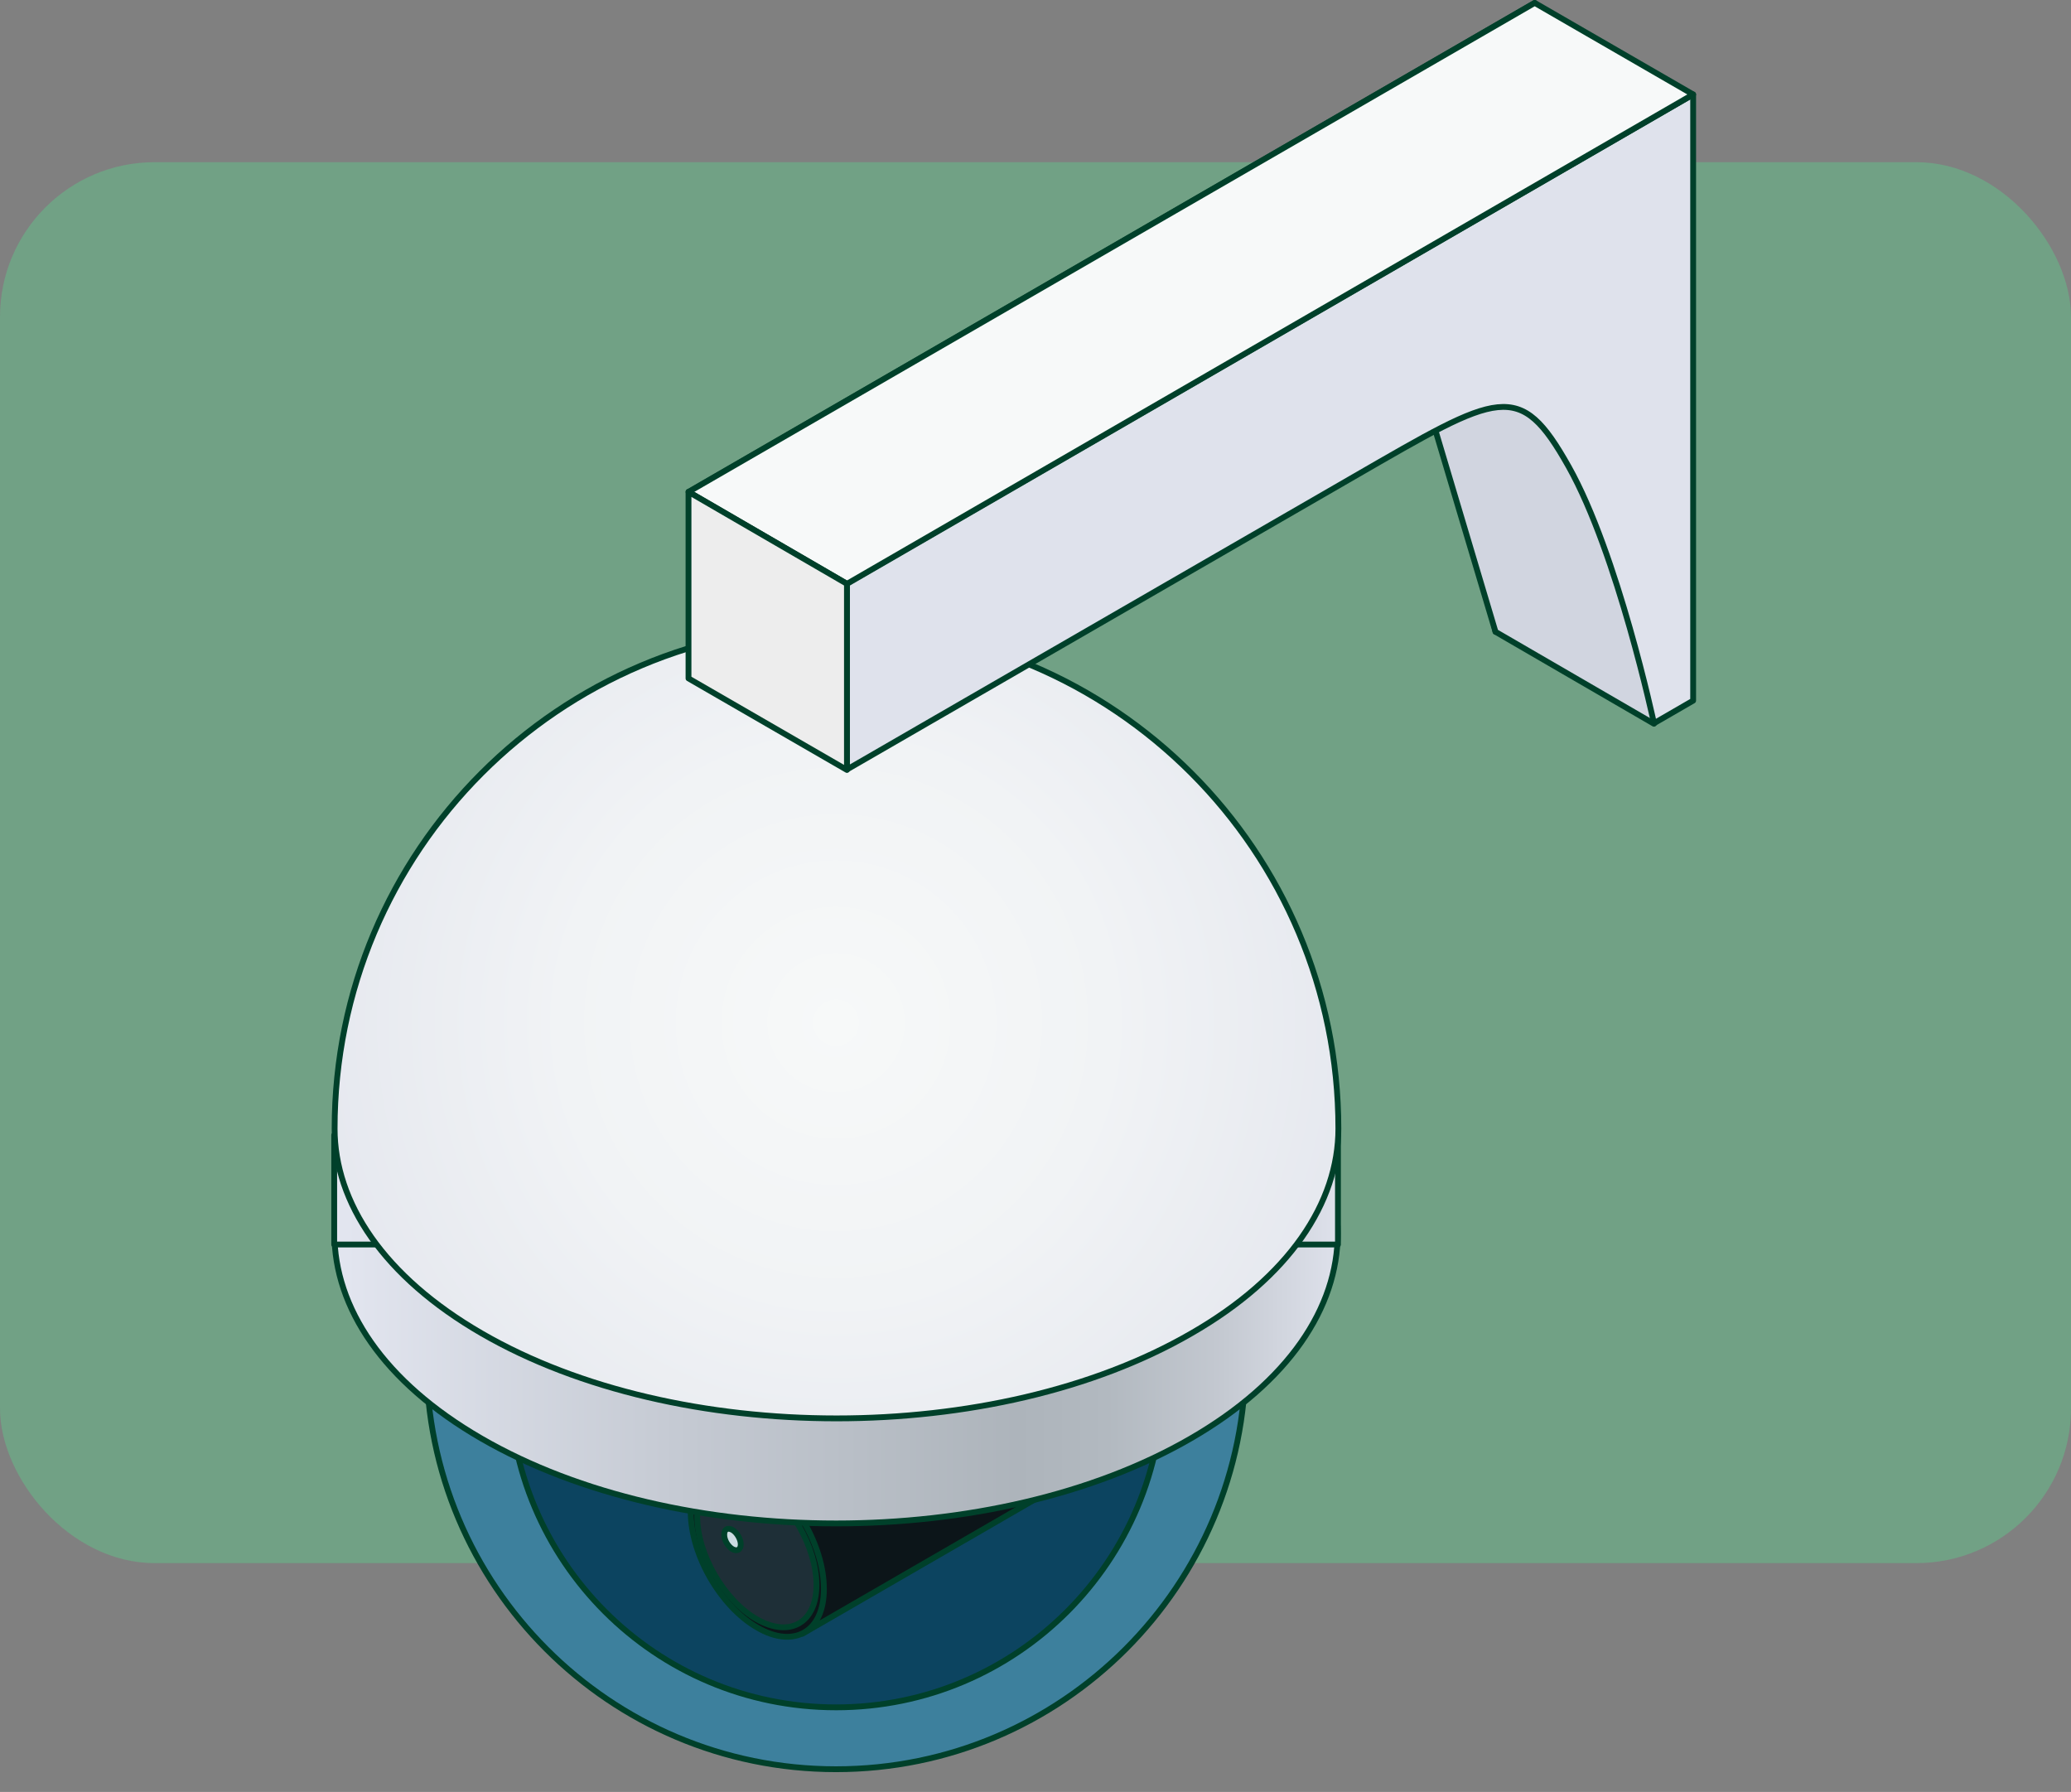
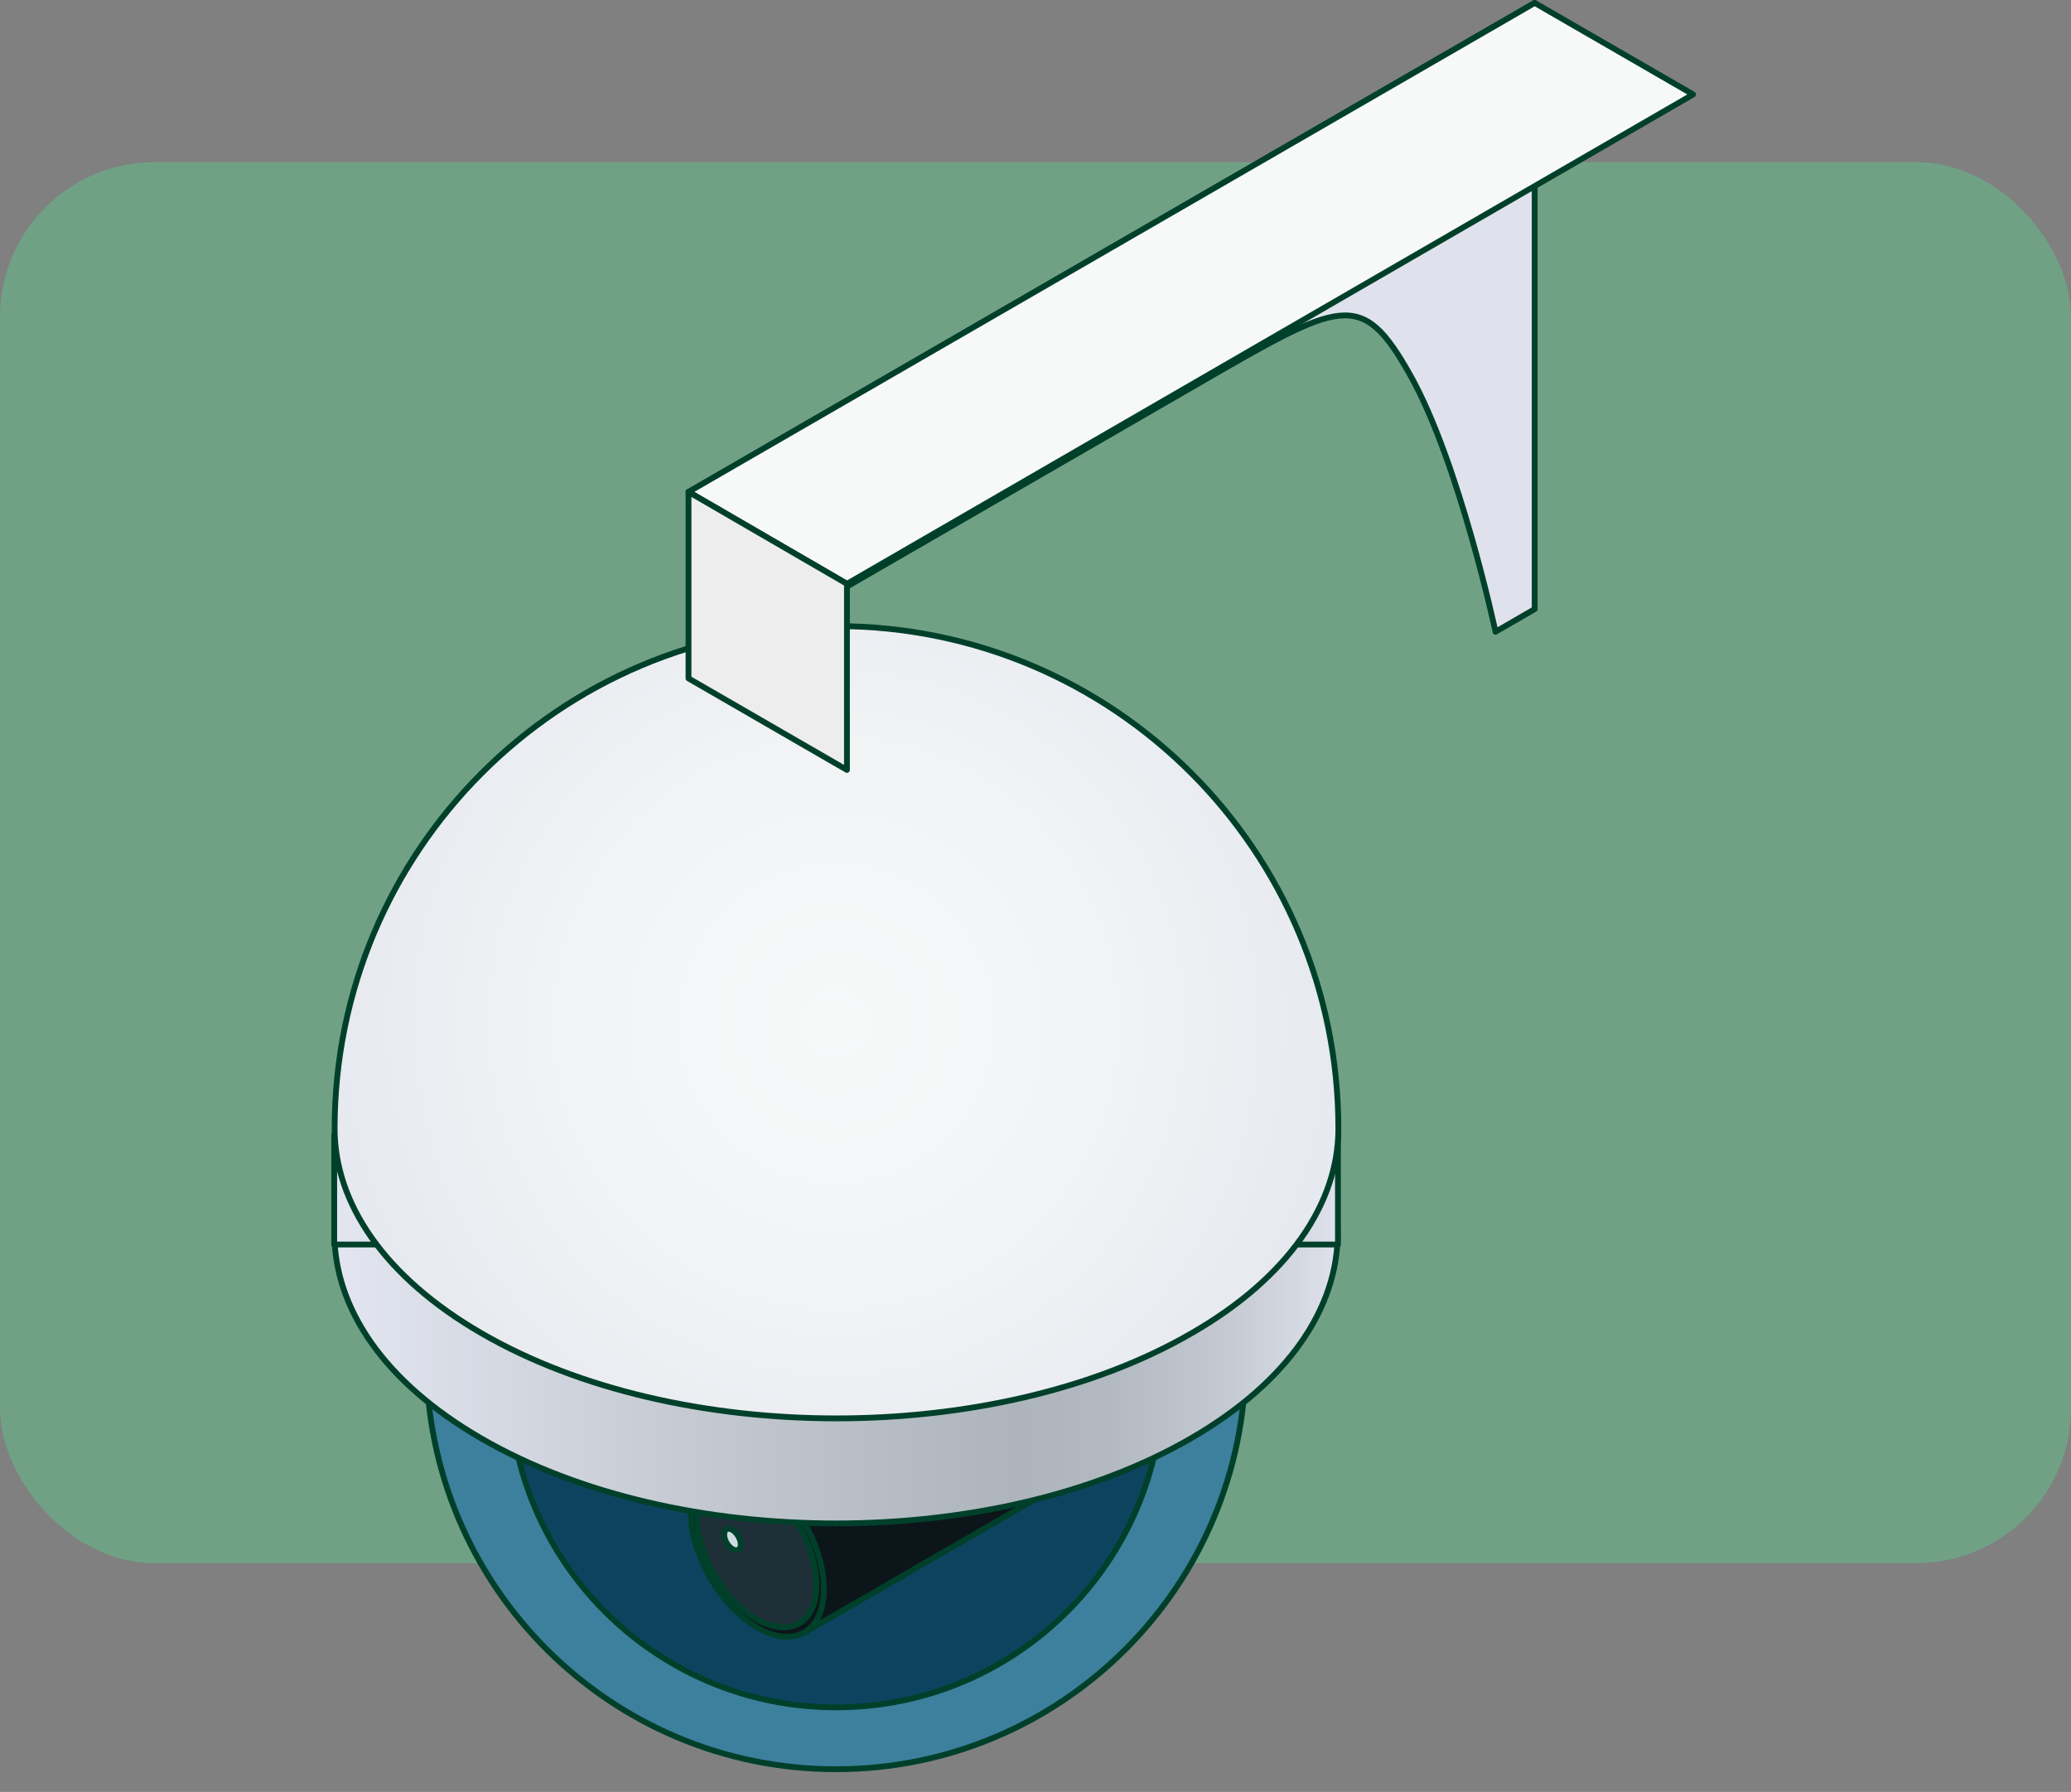
<svg xmlns="http://www.w3.org/2000/svg" width="89" height="77" viewBox="0 0 89 77" fill="none">
  <rect x="0" y="0" width="89" height="77" fill="#808080" stroke="none" />
  <rect y="6.969" width="89" height="60.199" rx="6.646" fill="#5BD38C" fill-opacity="0.4" />
  <path d="M35.928 76.024C26.207 76.024 18.326 68.135 18.326 58.402C18.326 48.67 26.207 40.781 35.928 40.781C45.65 40.781 53.53 48.67 53.53 58.402C53.53 68.135 45.65 76.024 35.928 76.024Z" fill="#3D809D" stroke="#00402A" stroke-width="0.25" stroke-linejoin="round" />
  <path d="M21.882 59.301C21.882 67.073 28.168 73.365 35.93 73.365C43.693 73.365 49.978 67.073 49.978 59.301C49.978 51.53 43.693 45.237 35.93 45.237C28.168 45.237 21.882 51.53 21.882 59.301Z" fill="#0C4460" stroke="#00402A" stroke-width="0.25" stroke-linejoin="round" />
  <path d="M51.175 60.556L34.489 70.2V56.099L51.175 46.455V60.556Z" fill="#0C1519" stroke="#00402A" stroke-width="0.25" stroke-linejoin="round" />
  <path d="M35.406 68.29C35.406 70.125 34.115 70.856 32.544 69.938C30.954 69.02 29.682 66.792 29.682 64.957C29.682 63.121 30.973 62.391 32.544 63.309C34.134 64.226 35.406 66.436 35.406 68.271V68.29Z" fill="#0C1519" stroke="#00402A" stroke-width="0.25" stroke-linejoin="round" />
  <path d="M35.088 68.103C35.088 69.732 33.947 70.387 32.525 69.582C31.122 68.777 29.962 66.792 29.962 65.162C29.962 63.533 31.104 62.878 32.525 63.683C33.947 64.488 35.088 66.473 35.088 68.103Z" fill="#1E2F37" stroke="#00402A" stroke-width="0.25" stroke-linejoin="round" />
  <path d="M31.834 66.361C31.834 66.586 31.684 66.679 31.479 66.567C31.291 66.455 31.123 66.192 31.123 65.949C31.123 65.706 31.273 65.631 31.479 65.743C31.666 65.856 31.834 66.136 31.834 66.361Z" fill="#CCDCE2" stroke="#00402A" stroke-width="0.25" stroke-linejoin="round" />
  <path d="M20.684 44.189C12.266 49.058 12.266 56.942 20.684 61.81C29.101 66.68 42.757 66.68 51.174 61.81C59.592 56.942 59.592 49.058 51.174 44.189C42.757 39.32 29.101 39.32 20.684 44.189Z" fill="url(#paint0_linear_14265_24267)" stroke="#00402A" stroke-width="0.25" stroke-linejoin="round" />
  <path d="M14.362 48.777H57.498V53.477H14.362V48.777Z" fill="url(#paint1_linear_14265_24267)" stroke="#00402A" stroke-width="0.25" stroke-linejoin="round" />
  <path d="M14.38 48.496C14.38 36.567 24.032 26.904 35.948 26.904C47.863 26.904 57.516 36.567 57.516 48.496C57.516 51.679 55.402 54.882 51.193 57.297C42.775 62.166 29.12 62.166 20.703 57.297C16.494 54.863 14.38 51.679 14.38 48.496Z" fill="url(#paint2_radial_14265_24267)" stroke="#00402A" stroke-width="0.25" stroke-linejoin="round" />
  <path d="M65.952 0.125V26.174L64.269 27.148C64.269 27.148 62.716 19.882 60.602 16.117C58.489 12.354 57.647 12.934 51.38 16.548C45.114 20.163 29.607 29.133 29.607 29.133V21.136L65.952 0.125Z" fill="url(#paint3_linear_14265_24267)" stroke="#00402A" stroke-width="0.25" stroke-linejoin="round" />
-   <path d="M71.077 31.099L64.268 27.148L61.593 18.177L66.644 16.342L71.433 22.166L71.077 31.099Z" fill="#D1D5E0" stroke="#00402A" stroke-width="0.25" stroke-linejoin="round" />
-   <path d="M72.762 4.058V30.106L71.078 31.08C71.078 31.08 69.526 23.814 67.412 20.05C65.298 16.286 64.456 16.867 58.19 20.481C51.923 24.095 36.398 33.065 36.398 33.065V25.069L72.762 4.058Z" fill="url(#paint4_linear_14265_24267)" stroke="#00402A" stroke-width="0.25" stroke-linejoin="round" />
  <path d="M72.762 4.058L65.953 0.125L29.589 21.136L36.398 25.088L72.762 4.058Z" fill="#F7F9F9" stroke="#00402A" stroke-width="0.25" stroke-linejoin="round" />
  <path d="M36.397 25.087L29.588 21.136V29.151L36.397 33.084V25.087Z" fill="#EDEDED" stroke="#00402A" stroke-width="0.25" stroke-linejoin="round" />
  <defs>
    <linearGradient id="paint0_linear_14265_24267" x1="57.497" y1="52.99" x2="14.361" y2="52.99" gradientUnits="userSpaceOnUse">
      <stop stop-color="#DEE1EB" />
      <stop offset="0.12" stop-color="#C3C8D0" />
      <stop offset="0.23" stop-color="#B2B9C0" />
      <stop offset="0.32" stop-color="#ADB4BB" />
      <stop offset="0.66" stop-color="#C5CAD3" />
      <stop offset="1" stop-color="#E3E6F0" />
    </linearGradient>
    <linearGradient id="paint1_linear_14265_24267" x1="57.498" y1="51.118" x2="14.362" y2="51.118" gradientUnits="userSpaceOnUse">
      <stop stop-color="#DEE1EB" />
      <stop offset="0.12" stop-color="#C3C8D0" />
      <stop offset="0.23" stop-color="#B2B9C0" />
      <stop offset="0.32" stop-color="#ADB4BB" />
      <stop offset="0.66" stop-color="#C5CAD3" />
      <stop offset="1" stop-color="#E3E6F0" />
    </linearGradient>
    <radialGradient id="paint2_radial_14265_24267" cx="0" cy="0" r="1" gradientUnits="userSpaceOnUse" gradientTransform="translate(35.929 43.945) rotate(180) scale(28.975 29.008)">
      <stop stop-color="#F7F9F9" />
      <stop offset="0.41" stop-color="#F1F3F5" />
      <stop offset="0.96" stop-color="#E0E3EC" />
      <stop offset="1" stop-color="#DFE2EC" />
    </radialGradient>
    <linearGradient id="paint3_linear_14265_24267" x1="-187.908" y1="157.192" x2="-224.281" y2="178.169" gradientUnits="userSpaceOnUse">
      <stop stop-color="#DFE2EC" />
      <stop offset="0.71" stop-color="#F0F2F5" />
    </linearGradient>
    <linearGradient id="paint4_linear_14265_24267" x1="-177.67" y1="159.176" x2="-214.059" y2="180.162" gradientUnits="userSpaceOnUse">
      <stop stop-color="#DFE2EC" />
      <stop offset="0.71" stop-color="#F0F2F5" />
    </linearGradient>
  </defs>
</svg>